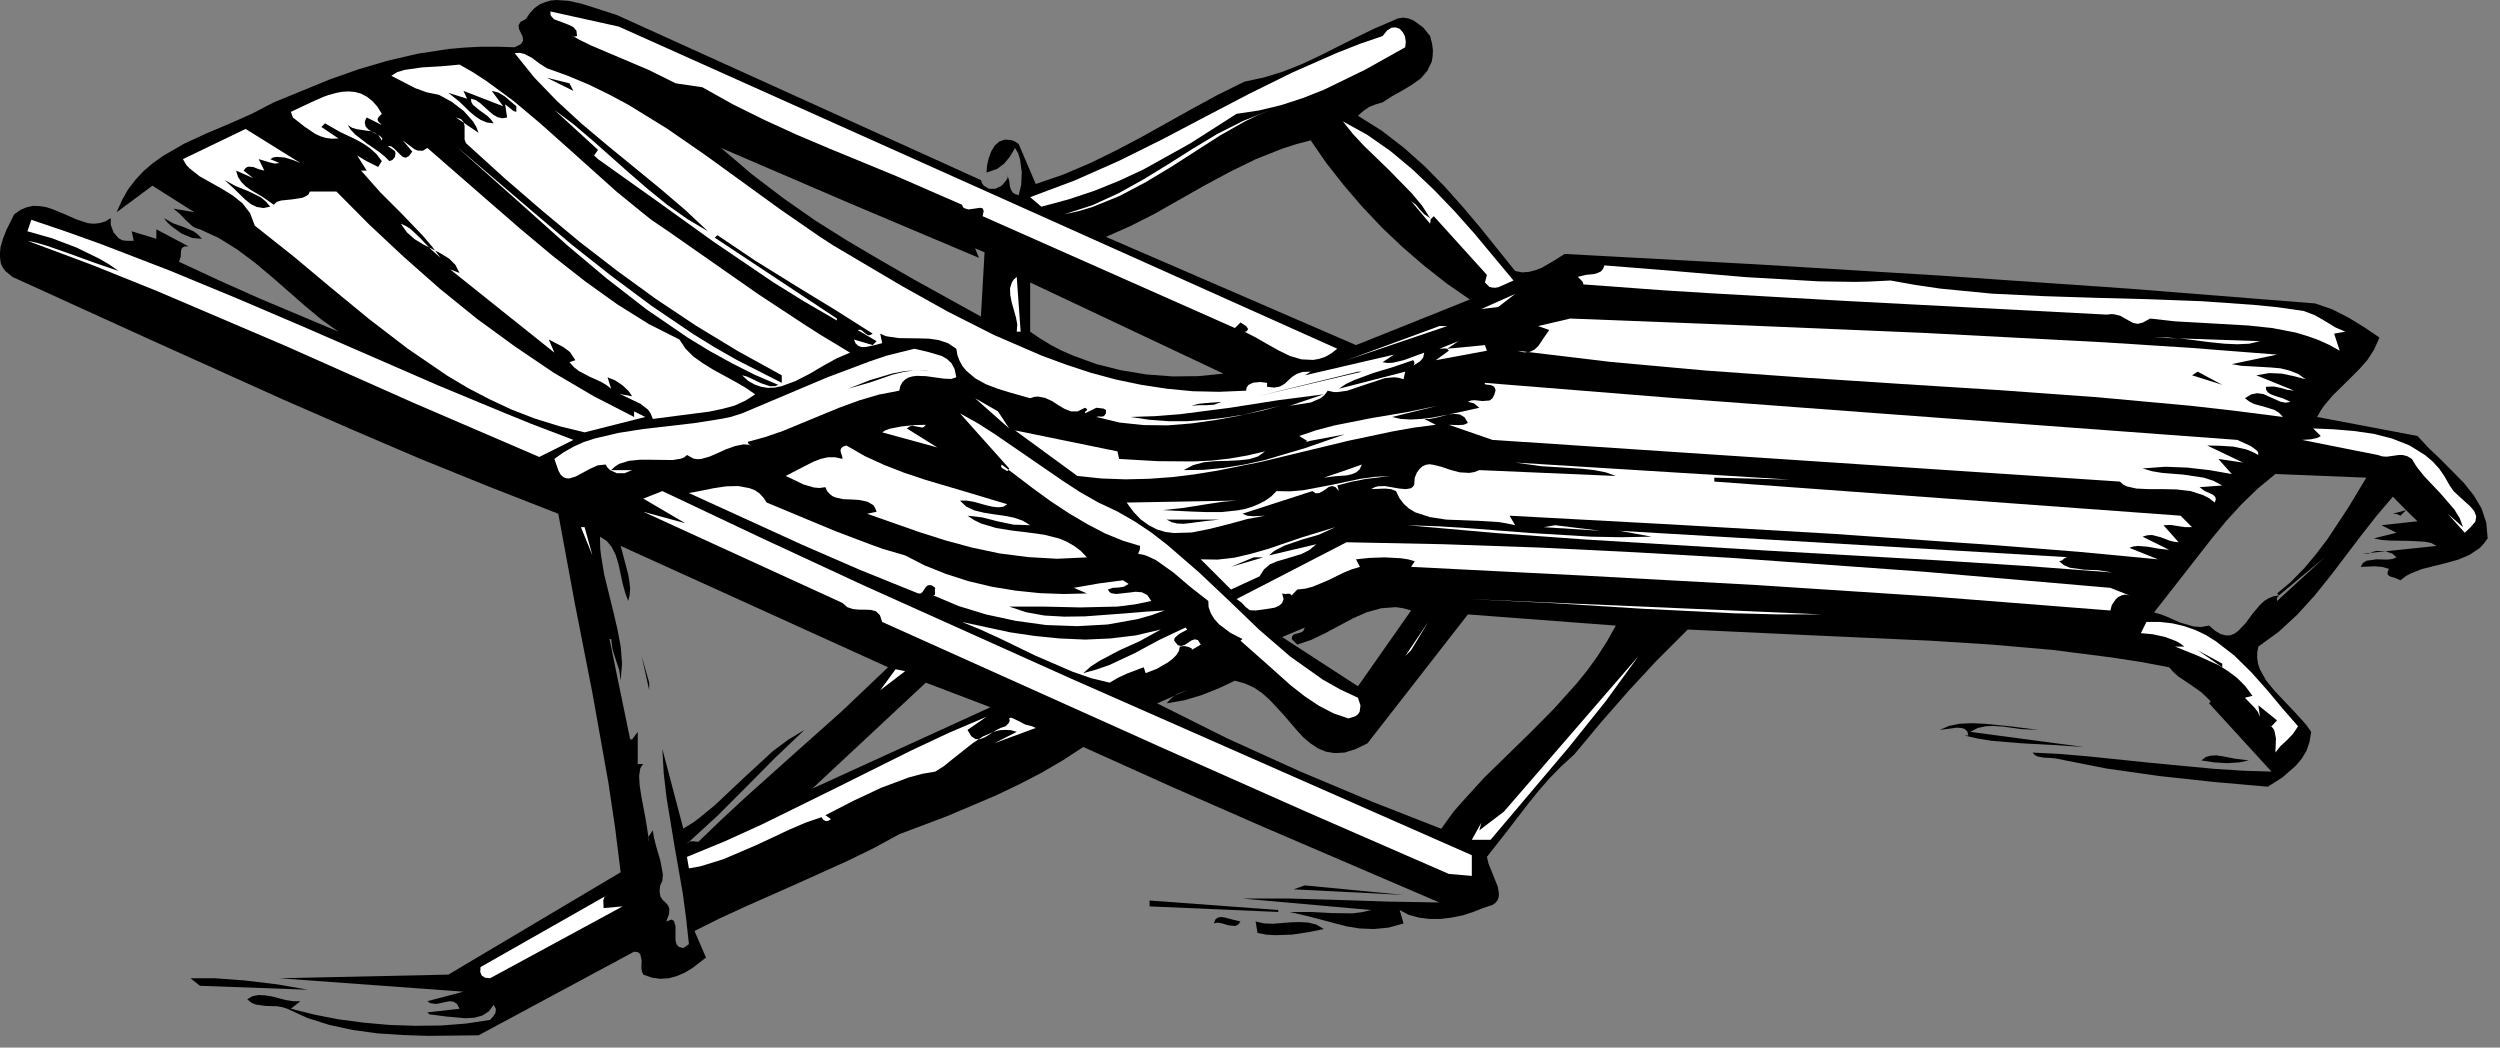
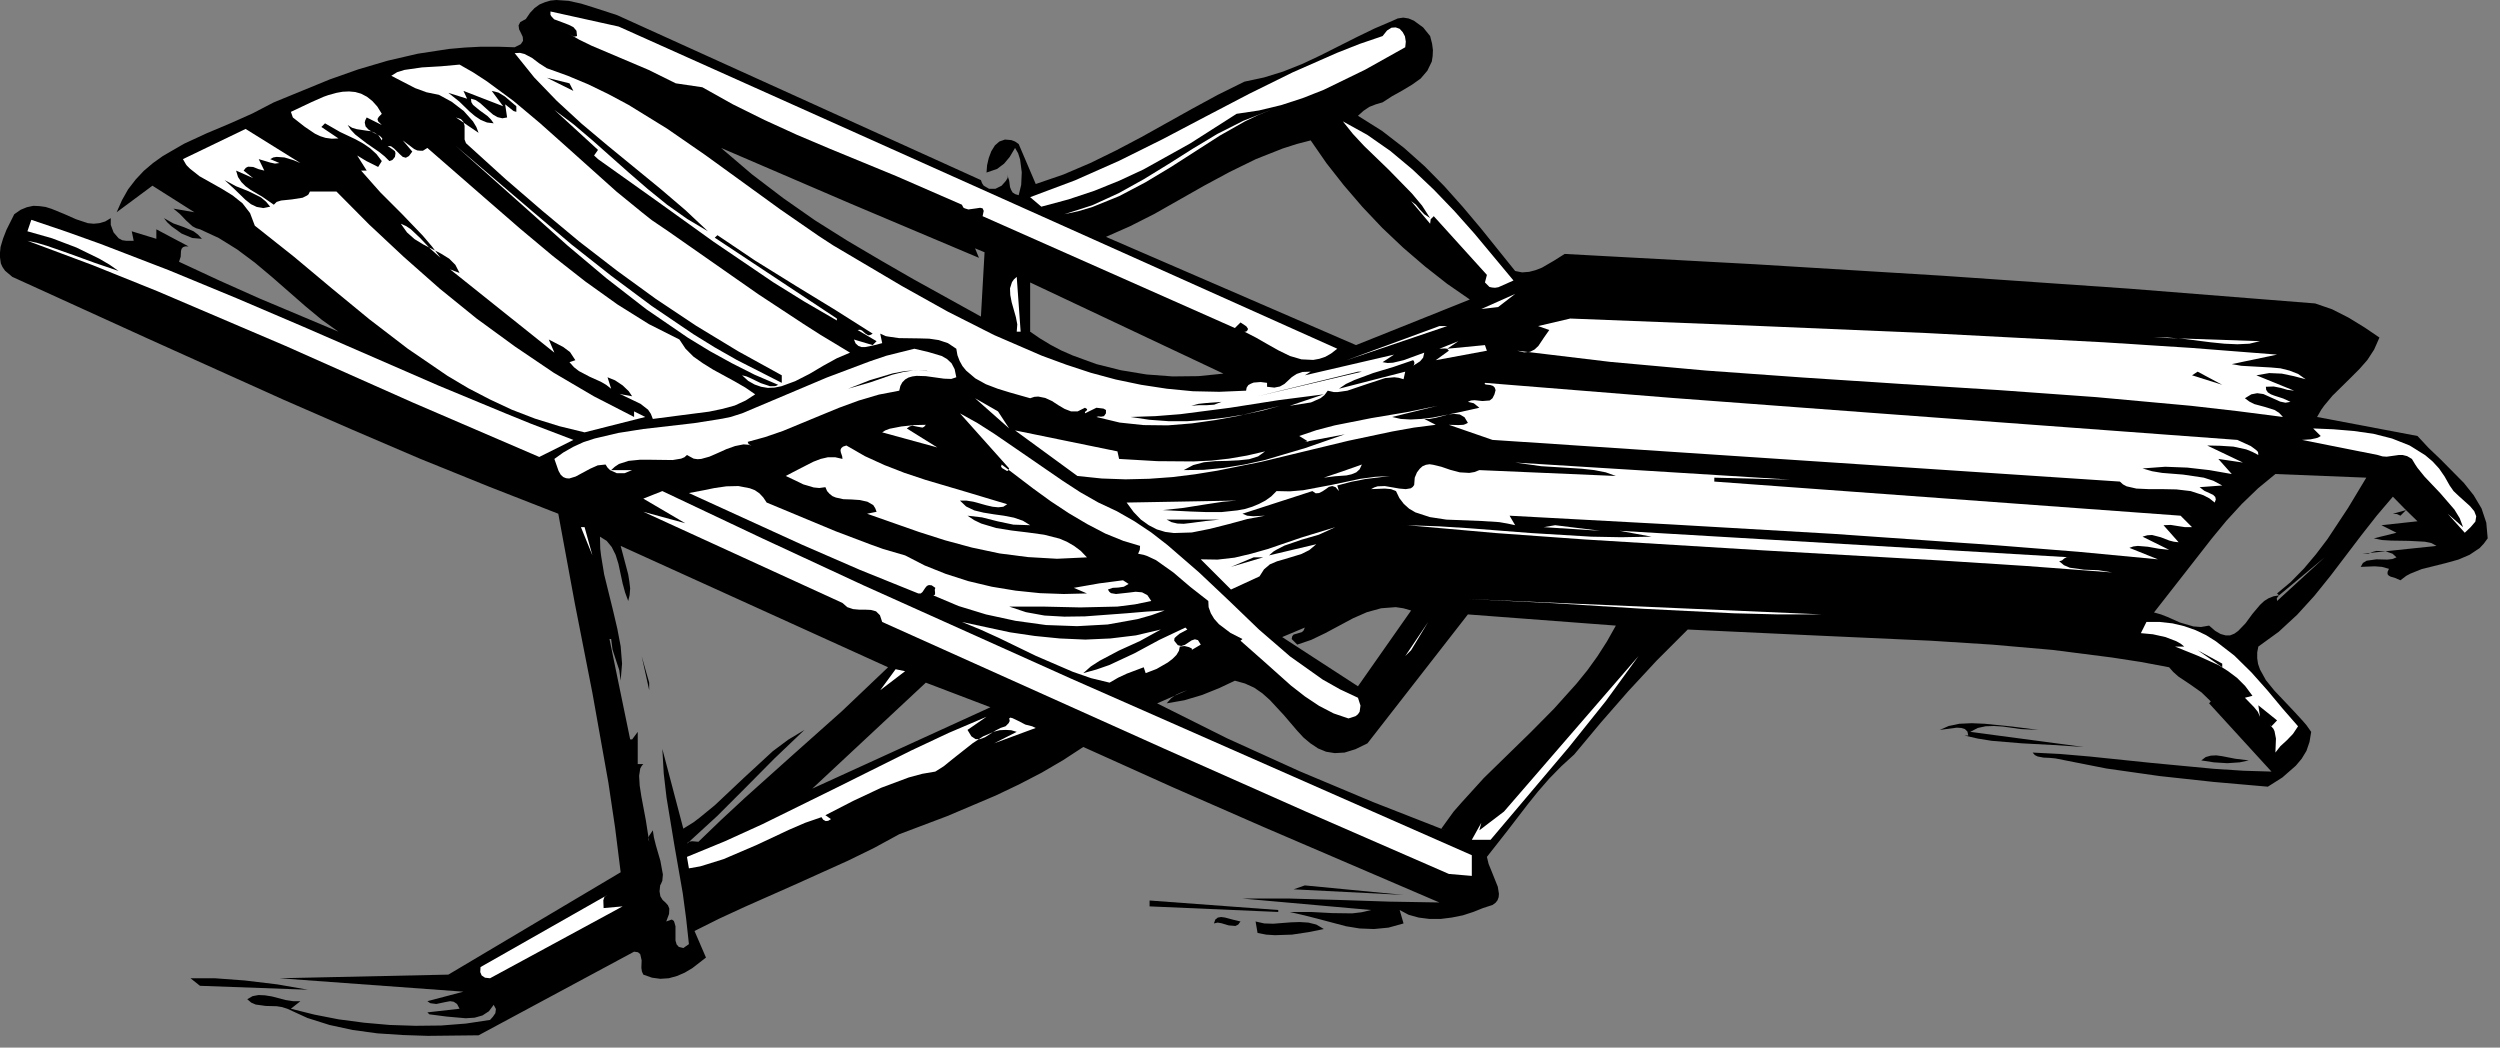
<svg xmlns="http://www.w3.org/2000/svg" xmlns:ns1="http://sodipodi.sourceforge.net/DTD/sodipodi-0.dtd" xmlns:ns2="http://www.inkscape.org/namespaces/inkscape" version="1.0" width="157.639mm" height="66.058mm" id="svg202" ns1:docname="AG000338.WMF">
  <rect width="100%" height="100%" fill="#808080" stroke="none" />
  <ns1:namedview pagecolor="#ffffff" bordercolor="#666666" borderopacity="1" objecttolerance="10" gridtolerance="10" guidetolerance="10" ns2:pageopacity="0" ns2:pageshadow="2" ns2:window-width="640" ns2:window-height="480" id="namedview204" />
  <defs id="defs6">
    <clipPath clipPathUnits="userSpaceOnUse" id="clipWmfPath1">
      <path d="M 0,0 L 595.667,0 L 595.667,249.533 L 0,249.533 z" id="path2" />
    </clipPath>
    <pattern id="WMFhbasepattern" patternUnits="userSpaceOnUse" width="6" height="6" x="0" y="0" />
  </defs>
  <path style="fill:#000000;fill-rule:evenodd;fill-opacity:1;stroke:none;" clip-path="url(#clipWmfPath1)" d="  M 233.774,42.922   L 234.04,43.655   L 234.44,44.255   L 235.707,44.988   L 237.24,44.988   L 238.707,44.255   L 239.707,43.122   L 240.106,42.455   L 240.173,42.189   L 240.04,41.589   L 240.506,43.055   L 240.706,44.588   L 240.973,45.255   L 241.306,45.854   L 241.906,46.254   L 242.773,46.521   L 243.373,44.055   L 243.506,41.056   L 243.106,37.99   L 242.64,36.524   L 241.906,35.257   L 240.64,37.39   L 239.307,38.99   L 237.64,40.256   L 235.107,41.122   L 235.24,39.389   L 235.64,37.657   L 236.24,36.057   L 237.107,34.657   L 238.173,33.724   L 239.507,33.258   L 241.04,33.391   L 241.906,33.724   L 242.773,34.324   L 246.839,43.855   L 253.438,41.589   L 259.838,38.856   L 265.97,35.857   L 272.036,32.658   L 284.102,25.926   L 290.234,22.594   L 296.567,19.461   L 301.233,18.462   L 305.766,17.062   L 310.299,15.263   L 314.698,13.196   L 323.297,8.864   L 327.563,6.798   L 331.763,4.999   L 333.096,4.399   L 334.429,4.199   L 335.696,4.399   L 336.962,4.932   L 339.162,6.532   L 340.829,8.598   L 341.295,10.397   L 341.495,11.93   L 341.428,13.396   L 341.228,14.663   L 340.162,16.862   L 338.562,18.728   L 336.496,20.195   L 334.163,21.594   L 331.763,22.927   L 329.496,24.393   L 327.897,24.86   L 326.363,25.46   L 324.964,26.393   L 323.63,27.593   L 329.363,31.192   L 334.629,35.257   L 339.562,39.656   L 344.228,44.388   L 348.628,49.32   L 352.894,54.385   L 361.093,64.583   L 362.759,64.916   L 364.426,64.783   L 365.959,64.383   L 367.492,63.783   L 370.359,62.117   L 372.892,60.517   L 418.353,62.983   L 463.015,65.716   L 507.277,68.782   L 551.738,72.314   L 555.804,73.714   L 559.737,75.713   L 563.537,78.046   L 567.07,80.445   L 565.803,83.311   L 564.204,85.777   L 562.27,87.977   L 560.137,90.109   L 555.871,94.308   L 553.871,96.708   L 553.205,97.641   L 552.205,99.373   L 576.136,103.906   L 578.802,106.771   L 581.668,109.504   L 587.201,115.103   L 589.534,118.035   L 591.4,121.168   L 592.534,124.567   L 592.867,128.299   L 591.934,129.565   L 590.934,130.632   L 588.534,132.231   L 585.868,133.364   L 583.001,134.164   L 577.135,135.63   L 574.469,136.697   L 573.469,137.23   L 572.069,138.296   L 570.869,137.763   L 569.736,137.43   L 569.27,137.163   L 569.003,136.83   L 569.003,136.297   L 569.336,135.564   L 567.67,135.097   L 565.937,134.964   L 562.604,135.097   L 563.137,134.164   L 564.004,133.631   L 566.337,133.298   L 568.936,133.364   L 570.136,133.231   L 571.136,132.831   L 570.203,131.965   L 568.47,131.365   L 566.337,131.298   L 565.337,131.565   L 564.404,131.965   L 563.004,131.965   L 580.668,130.099   L 579.468,129.432   L 577.869,129.099   L 574.069,128.899   L 569.803,128.832   L 567.67,128.699   L 565.737,128.299   L 571.136,126.966   L 567.536,125.167   L 576.136,124.233   L 573.403,121.568   L 572.069,122.901   L 571.203,122.501   L 570.27,122.434   L 573.403,121.568   L 570.27,118.368   L 566.47,122.834   L 562.804,127.499   L 555.405,137.23   L 551.538,142.029   L 547.472,146.494   L 543.073,150.56   L 538.206,154.092   L 537.94,155.492   L 537.94,156.891   L 538.14,158.224   L 538.606,159.557   L 540.006,162.09   L 542.006,164.556   L 546.606,169.421   L 548.872,171.887   L 549.672,172.821   L 550.805,174.42   L 550.405,176.819   L 549.672,178.952   L 548.539,180.818   L 547.139,182.485   L 543.939,185.284   L 540.473,187.483   L 527.541,186.35   L 514.676,184.951   L 502.01,183.151   L 489.879,180.752   L 488.479,180.618   L 487.012,180.552   L 485.612,180.285   L 484.946,179.952   L 484.412,179.352   L 490.945,179.685   L 497.944,180.285   L 512.743,181.818   L 527.541,183.218   L 534.673,183.684   L 541.339,183.884   L 526.474,167.622   L 526.874,167.155   L 524.675,165.023   L 521.942,163.09   L 519.142,161.224   L 517.942,160.157   L 516.942,159.024   L 510.21,157.758   L 503.277,156.691   L 489.212,154.892   L 474.747,153.626   L 460.082,152.693   L 430.752,151.36   L 402.222,150.027   L 394.822,157.425   L 388.023,164.756   L 381.557,172.154   L 375.158,179.819   L 372.092,182.618   L 369.225,185.55   L 366.559,188.616   L 364.093,191.682   L 359.226,198.014   L 354.36,204.212   L 354.76,205.878   L 355.494,207.678   L 356.96,211.344   L 357.227,213.01   L 357.16,213.81   L 356.893,214.543   L 356.427,215.143   L 355.694,215.676   L 353.427,216.409   L 351.094,217.342   L 348.628,218.142   L 345.961,218.675   L 343.295,219.008   L 340.695,219.008   L 338.096,218.675   L 335.696,218.008   L 333.563,216.875   L 334.496,220.075   L 330.896,221.074   L 327.43,221.408   L 324.03,221.274   L 320.764,220.741   L 314.231,219.008   L 310.832,218.142   L 307.366,217.342   L 312.432,217.342   L 317.431,217.609   L 322.231,217.675   L 324.497,217.409   L 326.763,216.875   L 296.1,214.143   L 307.299,214.143   L 319.098,214.476   L 331.096,214.876   L 343.028,215.076   L 301.1,197.081   L 279.635,187.683   L 258.171,178.019   L 253.372,181.152   L 248.239,184.151   L 242.839,186.95   L 237.24,189.616   L 225.775,194.481   L 214.309,198.814   L 208.31,202.079   L 202.177,205.079   L 189.779,210.677   L 177.447,216.142   L 171.381,218.942   L 165.515,221.874   L 168.248,228.206   L 164.982,230.738   L 163.182,231.805   L 161.315,232.605   L 159.382,233.138   L 157.382,233.271   L 155.383,233.004   L 153.316,232.271   L 152.983,231.538   L 152.85,230.672   L 152.916,228.872   L 152.583,227.406   L 152.05,226.939   L 151.116,226.806   L 114.054,246.734   L 101.989,246.867   L 95.923,246.667   L 89.923,246.268   L 84.057,245.468   L 78.525,244.268   L 73.258,242.602   L 68.459,240.402   L 67.192,240.003   L 65.926,239.803   L 63.326,239.736   L 60.927,239.403   L 59.86,238.936   L 58.927,238.136   L 60.193,237.403   L 61.593,237.137   L 63.126,237.203   L 64.793,237.47   L 68.126,238.336   L 69.859,238.603   L 71.592,238.603   L 69.326,240.402   L 74.925,241.802   L 80.724,242.935   L 86.79,243.735   L 92.856,244.268   L 98.989,244.468   L 105.122,244.401   L 111.054,243.935   L 116.787,243.068   L 117.454,242.335   L 118.053,241.469   L 118.187,240.469   L 117.653,239.469   L 116.52,241.002   L 114.987,242.002   L 113.121,242.535   L 110.988,242.669   L 106.455,242.269   L 102.322,241.735   L 101.855,241.269   L 109.521,240.402   L 108.921,239.269   L 108.121,238.736   L 107.255,238.603   L 106.188,238.803   L 103.988,239.269   L 102.922,239.136   L 102.522,239.069   L 101.855,238.603   L 110.454,236.337   L 66.593,233.138   L 106.855,232.271   L 147.917,207.878   L 146.584,197.214   L 144.984,186.484   L 141.184,165.156   L 136.985,143.762   L 133.052,122.434   L 116.52,115.969   L 100.055,109.304   L 83.724,102.306   L 67.526,95.241   L 35.129,80.645   L 2.933,65.982   L 1.2,64.516   L 0.6,63.65   L 0.2,62.783   L -0.067,60.85   L 0.133,58.851   L 0.733,56.851   L 1.533,54.785   L 3.4,51.053   L 4.933,49.987   L 6.399,49.387   L 7.932,49.054   L 9.399,49.12   L 10.865,49.32   L 12.332,49.787   L 15.265,50.986   L 18.131,52.253   L 20.931,53.186   L 22.331,53.319   L 23.664,53.186   L 25.064,52.786   L 26.397,51.986   L 26.397,53.586   L 27.064,55.385   L 28.264,56.785   L 29.13,57.251   L 30.063,57.385   L 31.863,57.385   L 31.396,55.119   L 37.262,56.918   L 37.262,54.652   L 44.928,58.718   L 44.128,58.718   L 43.595,58.918   L 43.262,59.317   L 43.129,59.851   L 43.062,61.184   L 42.662,62.383   L 52.261,66.849   L 61.66,71.048   L 80.658,79.046   L 76.725,76.246   L 72.859,73.047   L 64.859,66.049   L 60.727,62.583   L 56.527,59.451   L 52.127,56.718   L 47.661,54.652   L 46.728,54.385   L 45.862,53.919   L 44.328,52.519   L 42.862,50.986   L 41.329,49.72   L 46.328,50.586   L 36.329,44.255   L 27.797,50.586   L 29.063,47.721   L 30.53,45.121   L 32.33,42.789   L 34.263,40.722   L 36.463,38.856   L 38.796,37.19   L 43.862,34.258   L 49.194,31.792   L 54.727,29.459   L 60.127,27.059   L 65.259,24.393   L 78.591,18.928   L 85.39,16.529   L 92.39,14.463   L 99.589,12.797   L 106.988,11.664   L 110.788,11.33   L 114.654,11.13   L 118.653,11.13   L 122.653,11.264   L 124.119,10.531   L 124.653,9.731   L 124.586,8.798   L 124.186,7.931   L 123.719,6.998   L 123.586,6.065   L 123.986,5.265   L 125.319,4.532   L 126.319,3.066   L 127.386,1.933   L 128.586,1.066   L 129.852,0.533   L 131.185,0.133   L 132.585,0   L 135.518,0.2   L 138.518,0.866   L 141.518,1.8   L 147.05,3.599   L 233.774,42.922  z    M 312.365,33.458   L 316.098,38.856   L 320.231,44.122   L 324.697,49.32   L 329.43,54.319   L 334.429,59.051   L 339.629,63.516   L 344.895,67.649   L 350.294,71.381   L 323.164,82.245   L 263.57,56.452   L 269.303,53.919   L 275.103,50.986   L 286.968,44.255   L 293.034,40.989   L 299.3,37.923   L 305.699,35.391   L 309.032,34.324   L 312.365,33.458  z    M 233.307,61.45   L 232.374,59.184   L 234.64,60.117   L 233.774,75.447   L 217.642,66.516   L 209.777,61.983   L 201.977,57.385   L 194.245,52.519   L 186.712,47.254   L 179.18,41.522   L 171.847,35.257   L 202.377,48.387   L 233.307,61.45  z    M 291.567,89.043   L 285.568,89.643   L 279.435,89.709   L 273.236,89.243   L 267.17,88.243   L 261.304,86.777   L 255.638,84.711   L 252.905,83.511   L 250.372,82.178   L 247.839,80.645   L 245.506,79.046   L 245.506,67.315   L 291.567,89.043  z    M 563.937,113.836   L 559.604,121.034   L 554.671,128.499   L 551.938,132.098   L 549.072,135.497   L 545.939,138.696   L 542.673,141.429   L 543.139,141.895   L 554.005,132.831   L 542.673,143.228   L 542.606,142.562   L 543.139,141.895   L 541.873,142.095   L 540.673,142.562   L 539.606,143.228   L 538.606,144.161   L 536.807,146.294   L 535.14,148.56   L 533.407,150.36   L 532.474,151.026   L 531.474,151.426   L 530.407,151.426   L 529.207,151.093   L 527.941,150.36   L 526.474,149.094   L 524.541,149.427   L 522.741,149.293   L 519.542,148.36   L 516.542,147.027   L 515.009,146.428   L 513.343,145.961   L 520.275,137.097   L 527.141,128.299   L 530.607,124.1   L 534.274,120.101   L 538.14,116.369   L 542.273,112.97   L 563.937,113.836  z    M 149.717,143.228   L 150.05,141.829   L 150.183,140.229   L 149.983,138.563   L 149.717,136.897   L 147.917,130.099   L 211.643,159.024   L 200.644,169.488   L 189.046,179.819   L 177.447,190.216   L 171.847,195.414   L 166.448,200.613   L 164.915,200.48   L 164.182,200.613   L 163.982,200.68   L 163.715,201.08   L 170.914,194.481   L 177.713,187.683   L 184.513,180.818   L 191.712,173.954   L 187.846,176.286   L 184.179,179.019   L 177.313,185.35   L 170.381,191.882   L 166.715,194.881   L 165.315,195.948   L 162.848,197.481   L 157.849,178.486   L 158.182,184.351   L 158.849,190.083   L 160.715,201.413   L 162.715,212.876   L 163.515,218.875   L 164.182,225.007   L 162.848,225.94   L 161.782,225.673   L 161.249,225.073   L 160.982,224.14   L 160.982,223.074   L 160.982,220.741   L 160.715,219.808   L 160.582,219.475   L 160.115,219.141   L 158.782,219.608   L 159.449,217.808   L 159.515,216.542   L 159.182,215.742   L 158.582,215.076   L 157.916,214.476   L 157.382,213.61   L 157.182,212.41   L 157.382,210.544   L 157.382,211.01   L 157.849,209.877   L 157.982,208.411   L 157.382,205.145   L 156.316,201.48   L 155.849,199.613   L 155.583,197.88   L 154.649,199.28   L 154.516,199.947   L 154.716,200.613   L 153.916,195.481   L 152.85,189.816   L 152.45,187.217   L 152.316,184.884   L 152.583,183.151   L 152.916,182.551   L 153.316,182.085   L 151.983,182.085   L 151.983,174.42   L 150.65,176.22   L 150.183,176.22   L 145.25,152.293   L 145.65,152.293   L 145.984,154.825   L 146.784,157.291   L 147.583,159.691   L 147.917,162.223   L 148.25,158.158   L 147.917,154.026   L 147.117,149.827   L 146.117,145.561   L 143.984,136.897   L 143.251,132.431   L 143.051,130.765   L 142.984,127.899   L 144.584,128.899   L 145.784,130.365   L 146.717,132.231   L 147.384,134.364   L 148.383,139.03   L 148.983,141.229   L 149.717,143.228  z    M 323.63,163.556   L 305.566,151.826   L 310.965,149.56   L 310.699,150.227   L 310.299,150.626   L 309.232,150.96   L 308.299,151.226   L 307.966,151.626   L 307.832,152.293   L 309.165,153.626   L 312.498,152.493   L 315.831,150.893   L 322.431,147.361   L 325.764,145.894   L 329.163,144.961   L 332.629,144.695   L 334.429,144.961   L 336.296,145.494   L 323.63,163.556  z    M 385.09,149.094   L 382.957,152.893   L 380.691,156.425   L 378.291,159.757   L 375.691,162.956   L 370.359,168.888   L 364.826,174.487   L 353.627,185.417   L 348.361,191.216   L 346.428,193.415   L 343.495,197.481   L 344.428,197.88   L 327.23,191.149   L 309.765,183.818   L 292.434,175.953   L 275.769,167.622   L 282.968,164.489   L 281.635,164.956   L 280.302,165.556   L 279.102,166.422   L 278.036,167.622   L 282.235,166.889   L 286.501,165.622   L 290.634,163.956   L 294.3,162.223   L 296.7,162.89   L 298.9,163.89   L 300.833,165.223   L 302.633,166.822   L 305.966,170.421   L 309.099,174.087   L 310.632,175.753   L 312.298,177.153   L 314.098,178.352   L 316.031,179.152   L 318.098,179.485   L 320.431,179.352   L 323.031,178.552   L 325.897,177.153   L 349.828,146.428   L 385.09,149.094  z    M 193.578,187.95   L 220.642,162.69   L 236.04,168.555   L 193.578,187.95  z   " id="path8" />
  <path style="fill:#ffffff;fill-rule:nonzero;fill-opacity:1;stroke:none;" clip-path="url(#clipWmfPath1)" d="  M 318.698,83.111   L 317.231,84.244   L 315.831,85.044   L 314.431,85.51   L 312.965,85.777   L 310.165,85.644   L 307.432,84.844   L 304.699,83.511   L 301.966,81.978   L 299.3,80.445   L 296.567,79.046   L 296.967,79.046   L 297.3,78.712   L 297.433,78.379   L 297.033,77.779   L 295.634,76.846   L 294.3,78.179   L 234.174,51.52   L 234.44,50.253   L 234.174,49.653   L 233.574,49.52   L 232.707,49.653   L 230.774,49.92   L 229.908,49.653   L 229.574,49.453   L 229.241,48.787   L 213.643,41.989   L 197.778,35.457   L 189.912,32.125   L 182.18,28.592   L 174.647,24.86   L 167.381,20.794   L 161.049,19.861   L 154.583,16.662   L 147.517,13.663   L 140.918,10.864   L 138.051,9.464   L 135.718,8.131   L 136.451,8.531   L 136.918,8.731   L 137.518,8.598   L 137.385,7.331   L 136.651,6.465   L 135.585,5.932   L 134.385,5.465   L 132.052,4.599   L 131.385,3.866   L 131.185,3.532   L 131.185,2.733   L 147.45,6.332   L 318.698,83.111  z " id="path10" />
  <path style="fill:#ffffff;fill-rule:nonzero;fill-opacity:1;stroke:none;" clip-path="url(#clipWmfPath1)" d="  M 334.896,11.264   L 325.364,16.596   L 315.498,21.394   L 310.432,23.394   L 305.299,25.06   L 300.033,26.326   L 294.7,27.126   L 283.635,34.191   L 272.503,40.389   L 266.77,43.055   L 260.837,45.455   L 254.638,47.521   L 248.172,49.254   L 245.506,46.987   L 256.171,42.989   L 266.703,38.323   L 277.036,33.191   L 287.301,27.793   L 297.633,22.394   L 308.032,17.262   L 318.631,12.597   L 324.03,10.464   L 329.496,8.598   L 330.563,7.265   L 331.63,6.598   L 332.629,6.532   L 333.563,6.865   L 334.296,7.665   L 334.829,8.664   L 335.029,9.931   L 334.896,11.264  z " id="path12" />
  <path style="fill:#ffffff;fill-rule:nonzero;fill-opacity:1;stroke:none;" clip-path="url(#clipWmfPath1)" d="  M 130.319,16.262   L 135.318,18.062   L 140.251,20.128   L 145.05,22.461   L 149.783,24.993   L 158.982,30.658   L 168.048,36.923   L 185.979,49.92   L 195.045,56.185   L 198.511,58.451   L 204.377,61.917   L 214.976,68.182   L 225.841,74.247   L 236.907,79.845   L 248.306,84.777   L 254.105,86.91   L 259.971,88.843   L 265.904,90.443   L 271.97,91.709   L 278.102,92.642   L 284.302,93.242   L 290.567,93.375   L 296.967,93.108   L 297.1,92.375   L 297.5,91.775   L 298.1,91.442   L 298.767,91.176   L 300.433,91.042   L 301.966,91.242   L 301.966,92.175   L 303.699,92.375   L 305.033,92.109   L 306.099,91.509   L 306.966,90.709   L 307.899,89.843   L 309.032,89.11   L 310.432,88.643   L 312.365,88.576   L 310.965,89.443   L 332.229,84.511   L 329.496,86.31   L 330.696,86.51   L 331.963,86.444   L 334.496,85.844   L 339.429,84.044   L 339.162,85.244   L 338.429,86.11   L 336.762,87.177   L 336.962,86.977   L 337.096,86.51   L 336.962,86.044   L 336.762,85.844   L 332.096,87.443   L 327.23,88.91   L 322.764,90.576   L 320.764,91.509   L 319.098,92.642   L 334.896,88.576   L 334.496,90.376   L 333.363,90.043   L 332.296,89.909   L 330.096,90.109   L 325.63,91.576   L 321.097,93.108   L 318.764,93.442   L 317.898,93.442   L 316.431,93.108   L 315.631,94.175   L 314.698,94.908   L 312.432,95.908   L 307.366,96.708   L 315.498,93.975   L 304.633,95.375   L 293.167,97.174   L 281.302,98.707   L 275.369,99.174   L 269.437,99.373   L 273.903,100.04   L 278.436,100.373   L 283.035,100.373   L 287.634,100.04   L 292.167,99.507   L 296.633,98.774   L 300.966,97.841   L 305.099,96.708   L 295.167,99.107   L 289.701,100.107   L 284.035,100.906   L 278.302,101.373   L 272.503,101.306   L 266.837,100.706   L 261.304,99.373   L 261.771,99.24   L 262.437,99.307   L 263.104,99.174   L 263.57,98.507   L 263.57,97.707   L 262.971,97.374   L 261.304,97.174   L 258.571,98.507   L 258.571,98.174   L 258.971,97.841   L 259.104,97.507   L 258.571,97.174   L 256.838,98.04   L 255.238,98.04   L 253.705,97.441   L 252.238,96.574   L 250.705,95.574   L 249.105,94.841   L 247.439,94.508   L 246.506,94.575   L 245.506,94.908   L 240.573,93.508   L 237.773,92.642   L 234.974,91.576   L 232.441,90.176   L 230.241,88.31   L 229.374,87.243   L 228.708,86.044   L 228.174,84.644   L 227.908,83.111   L 225.908,81.778   L 223.708,81.045   L 221.442,80.712   L 219.042,80.645   L 214.243,80.578   L 211.91,80.245   L 211.11,80.112   L 209.777,79.512   L 210.243,81.778   L 208.177,82.311   L 206.177,82.711   L 205.31,82.711   L 204.577,82.445   L 203.911,81.845   L 203.511,80.912   L 207.977,82.245   L 208.91,81.312   L 204.377,78.646   L 204.977,78.579   L 205.444,78.779   L 206.177,79.445   L 206.91,79.912   L 207.377,79.845   L 207.977,79.512   L 199.244,73.98   L 189.645,68.115   L 179.98,62.117   L 170.981,56.052   L 170.048,56.918   L 170.048,56.452   L 199.444,75.913   L 199.444,76.38   L 191.645,71.847   L 184.246,67.249   L 170.114,57.651   L 156.382,47.787   L 142.517,37.923   L 141.584,37.057   L 142.517,35.724   L 132.119,26.193   L 136.651,29.592   L 141.051,33.324   L 149.917,41.189   L 154.383,45.055   L 158.982,48.787   L 163.782,52.186   L 168.714,55.119   L 163.315,50.053   L 157.382,44.988   L 144.85,34.724   L 138.584,29.459   L 132.718,24.06   L 127.319,18.462   L 122.653,12.663   L 123.919,12.597   L 124.986,12.863   L 126.786,13.796   L 128.452,15.063   L 130.319,16.262  z " id="path14" />
  <path style="fill:#ffffff;fill-rule:nonzero;fill-opacity:1;stroke:none;" clip-path="url(#clipWmfPath1)" d="  M 159.249,55.119   L 180.713,70.115   L 191.445,77.179   L 195.511,79.779   L 202.577,84.044   L 199.444,85.377   L 196.178,87.177   L 192.912,89.11   L 189.512,90.842   L 186.246,92.042   L 184.579,92.375   L 182.98,92.442   L 181.38,92.175   L 179.847,91.642   L 178.313,90.776   L 176.847,89.443   L 177.913,89.709   L 178.98,90.176   L 181.313,91.309   L 183.513,92.042   L 184.513,92.042   L 184.913,91.975   L 185.446,91.709   L 179.847,89.309   L 174.447,86.577   L 169.114,83.644   L 163.982,80.512   L 154.049,73.714   L 144.517,66.316   L 135.252,58.518   L 126.319,50.52   L 108.655,34.791   L 126.986,50.453   L 136.185,58.251   L 145.65,65.716   L 155.316,72.914   L 165.248,79.645   L 170.314,82.778   L 175.58,85.777   L 186.312,91.242   L 186.312,89.443   L 175.914,83.711   L 165.915,77.646   L 156.316,71.248   L 147.05,64.516   L 137.985,57.518   L 129.186,50.187   L 120.453,42.655   L 111.787,34.791   L 111.054,34.124   L 110.721,33.258   L 110.721,31.058   L 110.721,29.992   L 110.454,29.059   L 109.854,28.392   L 108.655,27.993   L 114.054,31.658   L 113.521,30.259   L 112.721,28.926   L 110.521,26.46   L 107.655,24.26   L 104.588,22.594   L 101.655,21.994   L 98.922,20.994   L 93.256,18.062   L 94.656,17.195   L 96.389,16.662   L 100.589,16.062   L 105.122,15.796   L 109.521,15.396   L 112.787,17.262   L 116.054,19.395   L 122.386,24.06   L 128.586,29.259   L 134.718,34.724   L 146.917,45.654   L 153.05,50.653   L 155.316,52.453   L 159.249,55.119  z " id="path16" />
  <path style="fill:#000000;fill-rule:nonzero;fill-opacity:1;stroke:none;" clip-path="url(#clipWmfPath1)" d="  M 136.651,21.661   L 130.319,18.528   L 135.718,19.861   L 136.651,21.661  z " id="path18" />
  <path style="fill:#ffffff;fill-rule:nonzero;fill-opacity:1;stroke:none;" clip-path="url(#clipWmfPath1)" d="  M 150.183,18.995   L 170.048,26.66   L 150.183,18.995  z " id="path20" />
  <path style="fill:#ffffff;fill-rule:nonzero;fill-opacity:1;stroke:none;" clip-path="url(#clipWmfPath1)" d="  M 90.99,27.126   L 90.257,27.859   L 89.99,28.326   L 89.99,28.526   L 90.123,28.926   L 90.99,29.792   L 87.39,27.993   L 87.057,28.659   L 86.924,29.192   L 87.124,30.125   L 87.79,30.858   L 88.723,31.458   L 90.523,32.391   L 90.99,32.858   L 91.123,33.058   L 90.99,33.458   L 90.257,32.325   L 89.323,31.658   L 88.323,31.258   L 87.257,31.125   L 85.057,30.792   L 83.924,30.459   L 82.857,29.792   L 83.591,30.925   L 84.657,32.058   L 87.324,34.124   L 90.323,36.19   L 91.656,37.257   L 92.79,38.39   L 93.523,38.123   L 94.123,37.39   L 94.256,36.524   L 94.123,36.057   L 93.723,35.724   L 92.39,34.791   L 93.19,34.857   L 93.923,35.391   L 95.323,36.79   L 95.989,37.39   L 96.723,37.59   L 97.456,37.19   L 98.256,36.124   L 95.989,33.458   L 98.722,35.524   L 99.456,35.857   L 100.255,35.924   L 100.789,35.924   L 101.855,35.257   L 116.387,47.921   L 123.986,54.519   L 131.719,60.984   L 139.451,67.049   L 147.184,72.581   L 154.649,77.246   L 161.915,80.912   L 163.382,83.111   L 165.248,84.977   L 167.515,86.577   L 169.981,88.11   L 175.114,90.909   L 177.647,92.375   L 179.98,93.975   L 177.713,95.441   L 175.114,96.641   L 172.181,97.441   L 168.981,98.107   L 162.249,98.974   L 155.583,99.84   L 155.116,98.64   L 154.449,97.641   L 152.65,96.241   L 147.917,93.975   L 147.65,93.842   L 148.45,94.042   L 150.65,94.441   L 149.85,93.242   L 148.383,91.842   L 146.584,90.642   L 144.784,89.909   L 145.65,92.642   L 144.451,91.709   L 143.184,90.976   L 140.518,89.776   L 137.985,88.443   L 136.785,87.51   L 135.718,86.31   L 137.118,85.844   L 135.851,83.911   L 134.252,82.711   L 130.785,80.912   L 132.119,84.044   L 107.255,64.183   L 108.255,64.583   L 109.521,65.049   L 108.521,63.116   L 107.055,61.65   L 105.122,60.451   L 103.055,59.384   L 100.855,58.251   L 98.789,56.985   L 96.989,55.385   L 95.523,53.319   L 96.723,53.852   L 97.856,54.585   L 100.122,56.718   L 102.455,59.184   L 104.988,61.45   L 102.988,58.784   L 100.722,56.118   L 95.723,50.92   L 90.59,45.788   L 86.057,40.656   L 87.39,40.656   L 85.124,37.057   L 87.324,38.39   L 90.123,39.789   L 90.99,38.39   L 89.723,36.724   L 88.19,35.324   L 86.524,34.191   L 84.724,33.191   L 81.058,31.458   L 77.458,29.392   L 76.591,30.259   L 80.658,32.991   L 79.058,33.058   L 77.591,32.858   L 76.325,32.458   L 75.058,31.858   L 72.592,30.192   L 69.792,27.993   L 69.326,26.66   L 74.258,24.327   L 77.125,23.061   L 78.258,22.661   L 80.191,22.127   L 81.658,21.861   L 83.191,21.794   L 84.657,21.927   L 86.057,22.327   L 87.457,23.061   L 88.723,24.06   L 89.923,25.393   L 90.99,27.126  z " id="path22" />
  <path style="fill:#000000;fill-rule:nonzero;fill-opacity:1;stroke:none;" clip-path="url(#clipWmfPath1)" d="  M 117.187,21.661   L 118.787,22.061   L 120.32,22.994   L 123.053,25.327   L 123.053,26.66   L 122.386,26.46   L 121.72,25.926   L 120.387,24.86   L 120.853,27.993   L 119.72,28.192   L 118.587,27.926   L 117.52,27.326   L 116.52,26.46   L 114.454,24.593   L 113.387,23.86   L 112.254,23.527   L 112.321,24.327   L 112.721,24.993   L 114.254,26.26   L 116.187,27.659   L 116.987,28.459   L 117.653,29.392   L 116.054,29.192   L 114.587,28.592   L 113.187,27.659   L 111.921,26.593   L 109.454,24.194   L 106.855,22.127   L 111.321,23.527   L 110.454,21.661   L 119.92,25.327   L 117.187,21.661  z " id="path24" />
  <path style="fill:#ffffff;fill-rule:nonzero;fill-opacity:1;stroke:none;" clip-path="url(#clipWmfPath1)" d="  M 302.833,26.193   L 299.766,27.459   L 296.7,28.926   L 290.701,32.325   L 278.969,39.856   L 272.969,43.455   L 266.77,46.721   L 260.371,49.32   L 257.038,50.32   L 253.638,51.053   L 260.304,48.92   L 266.57,46.054   L 272.57,42.722   L 278.436,39.123   L 284.235,35.457   L 290.101,31.925   L 296.3,28.792   L 302.833,26.193  z " id="path26" />
-   <path style="fill:#ffffff;fill-rule:nonzero;fill-opacity:1;stroke:none;" clip-path="url(#clipWmfPath1)" d="  M 172.781,27.993   L 190.845,35.257   L 172.781,27.993  z " id="path28" />
  <path style="fill:#ffffff;fill-rule:nonzero;fill-opacity:1;stroke:none;" clip-path="url(#clipWmfPath1)" d="  M 165.515,28.926   L 175.047,32.991   L 165.515,28.926  z " id="path30" />
  <path style="fill:#ffffff;fill-rule:nonzero;fill-opacity:1;stroke:none;" clip-path="url(#clipWmfPath1)" d="  M 360.693,66.849   L 357.093,68.448   L 356.293,68.582   L 355.56,68.515   L 354.96,68.382   L 353.894,67.315   L 354.36,65.516   L 341.695,51.52   L 340.962,52.253   L 340.829,53.319   L 336.296,47.921   L 337.429,48.787   L 338.362,49.92   L 339.429,51.053   L 340.829,51.986   L 338.895,48.987   L 336.496,46.121   L 330.963,40.456   L 325.097,34.791   L 322.431,31.925   L 320.031,28.926   L 325.83,32.125   L 331.363,35.99   L 336.629,40.389   L 341.695,45.188   L 346.628,50.32   L 351.427,55.718   L 360.693,66.849  z " id="path32" />
  <path style="fill:#ffffff;fill-rule:nonzero;fill-opacity:1;stroke:none;" clip-path="url(#clipWmfPath1)" d="  M 71.592,38.856   L 69.792,38.123   L 67.792,37.523   L 65.926,37.39   L 65.126,37.523   L 64.393,37.923   L 66.593,38.856   L 65.526,38.99   L 64.326,38.723   L 61.66,37.923   L 62.993,40.656   L 61.66,40.323   L 60.327,39.789   L 59.127,39.723   L 58.593,39.989   L 58.06,40.656   L 60.327,42.455   L 56.26,40.656   L 56.727,42.189   L 57.527,43.388   L 58.527,44.388   L 59.727,45.255   L 62.46,46.854   L 65.259,48.787   L 65.926,48.12   L 66.993,47.787   L 69.592,47.521   L 72.125,47.121   L 73.192,46.588   L 73.525,46.321   L 73.858,45.654   L 80.191,45.654   L 87.99,53.519   L 96.256,61.25   L 104.788,68.782   L 113.587,75.913   L 122.72,82.578   L 131.985,88.843   L 141.518,94.441   L 151.116,99.373   L 151.116,98.04   L 153.783,99.373   L 139.318,103.039   L 133.318,101.573   L 127.519,99.773   L 121.986,97.641   L 116.72,95.175   L 111.588,92.509   L 106.655,89.576   L 97.189,83.111   L 88.057,76.113   L 79.058,68.715   L 70.059,61.184   L 60.727,53.786   L 59.593,50.786   L 57.794,48.454   L 55.46,46.588   L 52.861,44.988   L 47.528,41.989   L 45.262,40.189   L 44.528,39.456   L 44.328,39.19   L 43.595,37.923   L 58.527,30.725   L 71.592,38.856  z " id="path34" />
  <path style="fill:#ffffff;fill-rule:nonzero;fill-opacity:1;stroke:none;" clip-path="url(#clipWmfPath1)" d="  M 179.98,35.257   L 187.646,38.39   L 179.98,35.257  z " id="path36" />
  <path style="fill:#000000;fill-rule:nonzero;fill-opacity:1;stroke:none;" clip-path="url(#clipWmfPath1)" d="  M 64.393,49.254   L 62.726,49.587   L 61.193,49.32   L 59.793,48.654   L 58.46,47.587   L 55.927,45.121   L 53.527,42.922   L 56.26,44.388   L 59.26,45.588   L 62.193,47.054   L 63.393,48.054   L 64.393,49.254  z " id="path38" />
  <path style="fill:#ffffff;fill-rule:nonzero;fill-opacity:1;stroke:none;" clip-path="url(#clipWmfPath1)" d="  M 203.511,45.654   L 218.842,53.319   L 203.511,45.654  z " id="path40" />
  <path style="fill:#000000;fill-rule:nonzero;fill-opacity:1;stroke:none;" clip-path="url(#clipWmfPath1)" d="  M 48.128,56.918   L 45.795,56.718   L 43.262,55.652   L 40.862,53.919   L 39.862,52.986   L 39.062,51.986   L 41.329,53.252   L 43.795,54.119   L 46.128,55.119   L 47.195,55.918   L 48.128,56.918  z " id="path42" />
  <path style="fill:#ffffff;fill-rule:nonzero;fill-opacity:1;stroke:none;" clip-path="url(#clipWmfPath1)" d="  M 136.651,104.839   L 128.519,108.904   L 98.322,95.908   L 68.059,82.445   L 37.462,69.381   L 22.064,63.183   L 6.533,57.385   L 8.732,57.851   L 11.199,58.584   L 16.731,60.517   L 22.597,62.65   L 28.264,64.583   L 26.064,63.05   L 23.664,61.65   L 18.198,58.984   L 12.399,56.785   L 6.533,55.119   L 7.466,52.386   L 15.732,55.185   L 23.931,58.118   L 40.196,64.383   L 56.327,71.048   L 72.392,77.913   L 104.388,91.842   L 120.453,98.507   L 126.519,100.973   L 136.651,104.839  z " id="path44" />
  <path style="fill:#ffffff;fill-rule:nonzero;fill-opacity:1;stroke:none;" clip-path="url(#clipWmfPath1)" d="  M 63.46,59.184   L 74.325,69.581   L 63.46,59.184  z " id="path46" />
-   <path style="fill:#ffffff;fill-rule:nonzero;fill-opacity:1;stroke:none;" clip-path="url(#clipWmfPath1)" d="  M 450.55,66.849   L 456.482,67.915   L 462.415,68.782   L 474.68,69.981   L 487.079,70.581   L 499.611,70.981   L 512.209,71.314   L 524.675,71.781   L 537.007,72.647   L 543.006,73.247   L 549.005,74.114   L 551.672,75.113   L 554.205,76.58   L 556.604,78.046   L 558.937,79.046   L 556.271,79.512   L 557.604,83.578   L 555.071,82.178   L 552.405,80.978   L 549.738,80.045   L 547.072,79.246   L 541.539,78.179   L 535.873,77.579   L 524.275,76.913   L 518.342,76.58   L 512.409,75.913   L 510.743,76.846   L 509.476,77.179   L 508.41,76.979   L 507.41,76.446   L 505.277,75.247   L 503.877,74.913   L 503.277,74.847   L 502.077,74.98   L 439.751,71.714   L 408.154,69.915   L 396.356,69.182   L 377.358,67.782   L 377.224,67.249   L 376.891,66.849   L 376.025,65.982   L 377.891,65.516   L 379.891,65.316   L 380.757,65.049   L 381.491,64.716   L 382.024,64.116   L 382.357,63.25   L 398.955,64.583   L 416.087,66.049   L 433.418,67.049   L 442.017,67.182   L 445.217,67.115   L 450.55,66.849  z " id="path48" />
  <path style="fill:#000000;fill-rule:nonzero;fill-opacity:1;stroke:none;" clip-path="url(#clipWmfPath1)" d="  M 31.863,65.516   L 43.595,70.514   L 31.863,65.516  z " id="path50" />
  <path style="fill:#ffffff;fill-rule:nonzero;fill-opacity:1;stroke:none;" clip-path="url(#clipWmfPath1)" d="  M 242.306,79.046   L 242.44,77.313   L 242.106,75.58   L 241.106,72.047   L 240.773,70.315   L 240.706,68.715   L 241.173,67.249   L 241.64,66.582   L 242.306,65.982   L 243.239,79.046   L 242.306,79.046  z " id="path52" />
  <path style="fill:#ffffff;fill-rule:nonzero;fill-opacity:1;stroke:none;" clip-path="url(#clipWmfPath1)" d="  M 353.027,73.647   L 361.093,70.048   L 357.027,73.18   L 353.027,73.647  z " id="path54" />
  <path style="fill:#ffffff;fill-rule:nonzero;fill-opacity:1;stroke:none;" clip-path="url(#clipWmfPath1)" d="  M 403.155,74.114   L 417.553,75.447   L 403.155,74.114  z " id="path56" />
  <path style="fill:#ffffff;fill-rule:nonzero;fill-opacity:1;stroke:none;" clip-path="url(#clipWmfPath1)" d="  M 542.673,84.511   L 531.874,86.777   L 534.14,87.177   L 536.473,87.31   L 541.206,87.577   L 543.473,87.777   L 545.606,88.31   L 547.672,89.11   L 549.472,90.376   L 546.672,89.643   L 543.806,89.043   L 540.806,88.91   L 537.74,89.443   L 546.739,93.108   L 545.139,92.909   L 543.539,92.442   L 541.873,92.109   L 540.006,92.175   L 540.073,92.909   L 540.473,93.508   L 541.206,93.975   L 542.073,94.308   L 544.139,94.975   L 545.872,95.774   L 544.672,95.974   L 543.406,95.708   L 540.739,94.508   L 539.406,93.908   L 537.94,93.708   L 536.54,93.975   L 535.007,94.908   L 536.073,95.708   L 537.273,96.308   L 539.74,96.974   L 542.073,97.707   L 543.139,98.374   L 544.072,99.373   L 533.207,97.974   L 522.142,96.708   L 499.544,94.641   L 476.48,92.975   L 453.149,91.509   L 429.752,89.976   L 406.555,88.31   L 383.757,86.244   L 361.56,83.578   L 363.226,83.978   L 364.626,83.844   L 365.692,83.311   L 366.626,82.445   L 367.959,80.445   L 369.225,78.646   L 366.559,77.713   L 374.225,75.913   L 416.753,77.579   L 459.282,79.379   L 501.411,81.578   L 522.208,82.911   L 542.673,84.511  z " id="path58" />
  <path style="fill:#ffffff;fill-rule:nonzero;fill-opacity:1;stroke:none;" clip-path="url(#clipWmfPath1)" d="  M 320.897,85.844   L 343.028,77.713   L 344.895,77.713   L 320.897,85.844  z " id="path60" />
  <path style="fill:#ffffff;fill-rule:nonzero;fill-opacity:1;stroke:none;" clip-path="url(#clipWmfPath1)" d="  M 478.08,77.713   L 512.409,79.512   L 478.08,77.713  z " id="path62" />
  <path style="fill:#ffffff;fill-rule:nonzero;fill-opacity:1;stroke:none;" clip-path="url(#clipWmfPath1)" d="  M 538.606,81.312   L 536.073,81.911   L 533.207,82.045   L 530.141,81.911   L 526.874,81.578   L 520.008,80.712   L 516.609,80.445   L 513.343,80.445   L 538.606,81.312  z " id="path64" />
  <path style="fill:#ffffff;fill-rule:nonzero;fill-opacity:1;stroke:none;" clip-path="url(#clipWmfPath1)" d="  M 353.894,82.245   L 354.16,83.044   L 354.36,83.578   L 342.162,85.844   L 345.295,83.578   L 344.895,83.111   L 344.361,83.044   L 343.028,83.111   L 347.561,81.312   L 344.895,83.111   L 353.894,82.245  z " id="path66" />
  <path style="fill:#ffffff;fill-rule:nonzero;fill-opacity:1;stroke:none;" clip-path="url(#clipWmfPath1)" d="  M 227.908,89.909   L 226.708,90.309   L 224.975,90.243   L 220.642,89.643   L 218.442,89.576   L 217.442,89.709   L 216.509,89.976   L 215.709,90.443   L 215.043,91.109   L 214.576,91.975   L 214.309,93.108   L 209.443,94.042   L 204.71,95.441   L 199.978,97.174   L 195.445,99.04   L 186.579,102.706   L 182.313,104.172   L 178.18,105.305   L 178.447,105.905   L 179.113,106.172   L 178.18,105.972   L 177.18,105.905   L 175.18,106.305   L 173.114,107.038   L 171.048,107.971   L 169.048,108.838   L 167.115,109.371   L 166.248,109.437   L 165.315,109.304   L 163.715,108.438   L 163.115,108.971   L 162.315,109.304   L 160.315,109.637   L 155.183,109.571   L 152.45,109.571   L 149.783,109.837   L 147.517,110.57   L 146.517,111.237   L 145.65,112.037   L 150.65,112.037   L 148.85,112.77   L 146.984,112.77   L 145.384,112.037   L 144.784,111.437   L 144.317,110.704   L 142.451,110.904   L 140.651,111.704   L 137.185,113.57   L 135.651,114.036   L 134.918,113.97   L 134.252,113.703   L 133.652,113.17   L 133.118,112.237   L 132.119,109.371   L 134.252,107.838   L 136.585,106.505   L 139.051,105.372   L 141.717,104.505   L 147.384,103.172   L 153.316,102.239   L 165.448,100.84   L 171.381,99.907   L 173.514,99.507   L 174.114,99.373   L 176.847,98.507   L 197.045,89.976   L 207.31,86.11   L 211.243,84.777   L 217.909,83.111   L 221.309,83.911   L 224.442,84.844   L 225.708,85.577   L 226.775,86.577   L 227.508,87.977   L 227.908,89.909  z " id="path68" />
  <path style="fill:#000000;fill-rule:nonzero;fill-opacity:1;stroke:none;" clip-path="url(#clipWmfPath1)" d="  M 223.842,89.043   L 220.842,88.376   L 218.042,88.243   L 215.309,88.643   L 212.643,89.309   L 207.443,91.109   L 202.111,92.642   L 207.377,90.576   L 212.776,88.976   L 215.576,88.443   L 218.309,88.243   L 221.109,88.443   L 223.842,89.043  z " id="path70" />
  <path style="fill:#000000;fill-rule:nonzero;fill-opacity:1;stroke:none;" clip-path="url(#clipWmfPath1)" d="  M 299.7,94.441   L 323.63,88.576   L 324.564,88.576   L 299.7,94.441  z " id="path72" />
  <path style="fill:#000000;fill-rule:nonzero;fill-opacity:1;stroke:none;" clip-path="url(#clipWmfPath1)" d="  M 522.408,89.443   L 523.741,88.576   L 529.607,91.709   L 522.408,89.443  z " id="path74" />
  <path style="fill:#ffffff;fill-rule:nonzero;fill-opacity:1;stroke:none;" clip-path="url(#clipWmfPath1)" d="  M 369.692,90.376   L 404.488,92.642   L 369.692,90.376  z " id="path76" />
  <path style="fill:#ffffff;fill-rule:nonzero;fill-opacity:1;stroke:none;" clip-path="url(#clipWmfPath1)" d="  M 533.207,104.839   L 536.407,106.305   L 537.673,107.238   L 538.073,107.638   L 538.14,107.771   L 538.206,108.438   L 536.807,107.705   L 535.34,107.105   L 532.274,106.438   L 529.141,106.238   L 526.008,106.172   L 534.54,110.237   L 528.674,109.371   L 531.874,112.97   L 526.541,112.037   L 521.275,111.437   L 516.009,111.237   L 510.61,111.637   L 512.876,112.303   L 515.276,112.703   L 520.275,113.103   L 525.208,113.836   L 527.474,114.569   L 529.607,115.702   L 524.208,116.102   L 525.341,116.969   L 526.808,117.635   L 527.474,117.968   L 527.941,118.435   L 528.074,119.035   L 527.808,119.768   L 526.541,118.768   L 525.141,118.035   L 522.075,117.035   L 518.675,116.636   L 515.342,116.569   L 512.076,116.569   L 509.143,116.436   L 506.81,115.902   L 505.943,115.436   L 505.21,114.769   L 355.694,104.839   L 345.295,101.24   L 347.561,101.306   L 348.761,101.24   L 349.161,101.106   L 349.828,100.773   L 349.028,99.44   L 347.894,98.774   L 346.561,98.64   L 345.161,98.774   L 342.162,99.573   L 340.695,99.84   L 339.429,99.84   L 342.162,101.24   L 336.962,101.906   L 331.763,102.839   L 321.364,105.039   L 300.7,110.037   L 290.101,112.17   L 284.768,113.036   L 279.369,113.703   L 273.836,114.103   L 268.237,114.236   L 262.571,114.036   L 256.771,113.436   L 241.906,102.573   L 266.304,107.571   L 266.703,109.371   L 275.836,109.904   L 284.435,109.971   L 288.701,109.771   L 292.901,109.304   L 297.167,108.571   L 301.5,107.571   L 299.833,108.771   L 297.7,109.437   L 295.234,109.704   L 292.501,109.837   L 289.634,109.904   L 286.901,110.171   L 284.368,110.837   L 282.102,112.037   L 286.901,111.97   L 291.701,111.504   L 296.567,110.704   L 301.433,109.637   L 311.099,106.771   L 320.497,103.506   L 310.965,105.305   L 311.898,105.305   L 309.632,103.906   L 313.765,102.506   L 318.098,101.373   L 326.83,99.64   L 335.162,98.24   L 342.628,96.708   L 331.763,99.373   L 333.829,99.84   L 336.162,99.973   L 338.762,99.84   L 341.495,99.507   L 347.161,98.374   L 352.561,97.174   L 351.227,96.108   L 349.828,95.774   L 350.561,95.441   L 351.427,95.375   L 353.294,95.574   L 355.027,95.441   L 355.694,94.908   L 356.16,93.975   L 356.427,92.975   L 356.227,92.375   L 355.827,91.975   L 355.227,91.775   L 354.094,91.642   L 353.827,91.509   L 353.894,91.242   L 398.622,94.841   L 444.084,98.24   L 533.207,104.839  z " id="path78" />
  <path style="fill:#ffffff;fill-rule:nonzero;fill-opacity:1;stroke:none;" clip-path="url(#clipWmfPath1)" d="  M 414.887,91.242   L 422.086,91.709   L 414.887,91.242  z " id="path80" />
  <path style="fill:#ffffff;fill-rule:nonzero;fill-opacity:1;stroke:none;" clip-path="url(#clipWmfPath1)" d="  M 405.421,93.108   L 500.677,99.373   L 405.421,93.108  z " id="path82" />
  <path style="fill:#ffffff;fill-rule:nonzero;fill-opacity:1;stroke:none;" clip-path="url(#clipWmfPath1)" d="  M 456.882,93.975   L 469.547,94.908   L 456.882,93.975  z " id="path84" />
  <path style="fill:#ffffff;fill-rule:nonzero;fill-opacity:1;stroke:none;" clip-path="url(#clipWmfPath1)" d="  M 240.506,102.106   L 232.374,94.908   L 237.84,98.04   L 240.506,102.106  z " id="path86" />
  <path style="fill:#000000;fill-rule:nonzero;fill-opacity:1;stroke:none;" clip-path="url(#clipWmfPath1)" d="  M 291.101,95.774   L 289.368,96.441   L 287.501,96.574   L 285.635,96.574   L 283.902,96.708   L 285.635,96.241   L 287.501,96.041   L 291.101,95.774  z " id="path88" />
  <path style="fill:#ffffff;fill-rule:nonzero;fill-opacity:1;stroke:none;" clip-path="url(#clipWmfPath1)" d="  M 261.771,119.768   L 266.17,121.834   L 270.37,124.233   L 274.369,126.899   L 278.236,129.899   L 285.701,136.364   L 292.901,143.162   L 300.033,150.027   L 307.432,156.425   L 315.231,161.957   L 319.364,164.289   L 323.63,166.289   L 324.23,168.155   L 324.03,169.621   L 323.63,170.221   L 323.031,170.688   L 321.364,171.221   L 317.831,170.021   L 314.365,168.222   L 310.965,165.956   L 307.632,163.356   L 301.366,157.758   L 295.634,152.693   L 296.1,152.293   L 293.234,150.826   L 290.501,148.76   L 289.368,147.494   L 288.568,146.161   L 288.034,144.695   L 287.968,143.228   L 283.702,139.896   L 279.635,136.43   L 275.502,133.498   L 273.369,132.498   L 272.57,132.231   L 271.236,131.965   L 271.636,131.032   L 271.703,130.099   L 267.703,128.899   L 263.437,127.166   L 259.104,124.9   L 254.705,122.301   L 250.372,119.435   L 246.239,116.436   L 238.707,110.704   L 238.573,111.237   L 238.84,111.57   L 239.64,112.037   L 239.973,112.237   L 240.24,112.17   L 240.506,111.637   L 228.774,98.507   L 232.974,100.84   L 237.04,103.439   L 245.106,108.971   L 253.238,114.569   L 257.438,117.302   L 261.771,119.768  z " id="path90" />
  <path style="fill:#ffffff;fill-rule:nonzero;fill-opacity:1;stroke:none;" clip-path="url(#clipWmfPath1)" d="  M 502.477,99.84   L 510.21,99.84   L 502.477,99.84  z " id="path92" />
  <path style="fill:#ffffff;fill-rule:nonzero;fill-opacity:1;stroke:none;" clip-path="url(#clipWmfPath1)" d="  M 512.409,100.307   L 529.607,101.24   L 512.409,100.307  z " id="path94" />
  <path style="fill:#ffffff;fill-rule:nonzero;fill-opacity:1;stroke:none;" clip-path="url(#clipWmfPath1)" d="  M 220.642,101.24   L 220.242,101.706   L 219.842,101.906   L 218.709,101.706   L 217.442,101.44   L 216.776,101.64   L 216.109,102.106   L 223.375,106.638   L 210.243,103.039   L 210.976,102.573   L 212.043,102.173   L 214.776,101.64   L 217.909,101.306   L 220.642,101.24  z " id="path96" />
  <path style="fill:#ffffff;fill-rule:nonzero;fill-opacity:1;stroke:none;" clip-path="url(#clipWmfPath1)" d="  M 583.801,115.702   L 584.735,117.035   L 586.001,118.235   L 588.667,120.634   L 589.667,121.834   L 590.134,123.034   L 589.934,124.3   L 588.801,125.633   L 587.401,126.966   L 583.335,122.434   L 587.001,125.633   L 586.201,123.5   L 584.935,121.434   L 581.535,117.502   L 577.802,113.57   L 576.136,111.504   L 575.602,110.704   L 574.802,109.371   L 573.669,108.704   L 572.603,108.438   L 571.669,108.438   L 570.736,108.571   L 568.803,108.838   L 567.803,108.771   L 566.67,108.438   L 548.605,104.839   L 550.672,104.705   L 551.938,104.439   L 552.405,104.305   L 553.071,103.906   L 551.272,102.106   L 556.071,102.306   L 560.871,102.706   L 565.603,103.372   L 570.07,104.505   L 574.269,106.172   L 578.002,108.504   L 579.735,109.971   L 581.268,111.637   L 582.601,113.57   L 583.801,115.702  z " id="path98" />
  <path style="fill:#ffffff;fill-rule:nonzero;fill-opacity:1;stroke:none;" clip-path="url(#clipWmfPath1)" d="  M 240.04,120.168   L 239.107,120.768   L 237.907,120.901   L 236.574,120.768   L 235.107,120.434   L 231.974,119.568   L 230.308,119.301   L 228.774,119.301   L 230.241,120.701   L 232.174,121.634   L 234.374,122.167   L 236.84,122.567   L 239.24,122.901   L 241.64,123.367   L 243.773,124.1   L 245.506,125.167   L 241.506,125.033   L 237.707,124.233   L 234.04,123.3   L 230.574,122.901   L 232.174,123.967   L 233.84,124.767   L 237.373,125.833   L 241.106,126.433   L 244.973,126.899   L 248.839,127.433   L 252.505,128.366   L 254.238,129.099   L 255.971,130.099   L 257.571,131.298   L 259.038,132.831   L 251.905,133.164   L 244.973,132.765   L 238.24,131.898   L 231.641,130.498   L 225.241,128.766   L 218.976,126.766   L 206.644,122.434   L 208.91,121.967   L 208.577,121.101   L 208.11,120.368   L 206.71,119.568   L 204.91,119.168   L 202.977,119.035   L 200.978,118.968   L 199.178,118.568   L 198.378,118.235   L 197.711,117.702   L 197.111,117.035   L 196.711,116.102   L 195.245,116.302   L 193.912,116.169   L 191.445,115.436   L 189.245,114.369   L 187.246,113.436   L 190.445,111.77   L 193.845,110.037   L 195.578,109.371   L 197.311,108.971   L 199.044,108.971   L 200.778,109.371   L 200.711,108.771   L 200.378,107.771   L 200.311,107.238   L 200.511,106.771   L 200.911,106.438   L 201.711,106.172   L 206.11,108.704   L 210.776,110.837   L 215.576,112.703   L 220.575,114.369   L 230.508,117.302   L 240.04,120.168  z " id="path100" />
  <path style="fill:#ffffff;fill-rule:nonzero;fill-opacity:1;stroke:none;" clip-path="url(#clipWmfPath1)" d="  M 408.554,113.836   L 408.554,114.769   L 519.675,122.901   L 522.408,125.633   L 520.742,125.633   L 519.009,125.367   L 517.342,125.1   L 515.609,125.167   L 519.209,129.232   L 518.075,129.099   L 517.009,128.832   L 514.942,128.032   L 512.876,127.499   L 511.743,127.566   L 510.61,127.899   L 516.942,131.032   L 514.476,130.765   L 511.876,130.299   L 509.476,130.099   L 508.41,130.232   L 507.477,130.565   L 514.276,133.298   L 495.278,131.498   L 476.013,129.965   L 437.018,127.233   L 398.022,124.967   L 359.76,122.901   L 361.093,125.167   L 359.226,124.767   L 357.293,124.433   L 353.16,124.167   L 344.695,123.834   L 340.762,123.234   L 337.296,122.101   L 335.829,121.234   L 334.563,120.101   L 333.496,118.702   L 332.696,117.035   L 331.496,116.569   L 330.03,116.436   L 326.763,116.569   L 327.497,116.169   L 328.297,115.902   L 330.03,115.836   L 333.496,116.436   L 335.029,116.569   L 336.229,116.369   L 336.696,116.036   L 337.029,115.569   L 337.162,113.836   L 337.696,112.57   L 338.362,111.704   L 339.029,111.104   L 339.829,110.77   L 340.695,110.637   L 341.562,110.77   L 343.495,111.237   L 345.628,111.97   L 347.894,112.57   L 350.161,112.703   L 351.361,112.503   L 352.561,112.037   L 385.09,113.436   L 382.691,112.57   L 379.957,112.037   L 376.958,111.704   L 373.825,111.504   L 367.292,111.104   L 361.093,110.237   L 426.619,114.303   L 408.554,113.836  z " id="path102" />
  <path style="fill:#ffffff;fill-rule:nonzero;fill-opacity:1;stroke:none;" clip-path="url(#clipWmfPath1)" d="  M 396.356,110.237   L 414.887,111.17   L 396.356,110.237  z " id="path104" />
  <path style="fill:#ffffff;fill-rule:nonzero;fill-opacity:1;stroke:none;" clip-path="url(#clipWmfPath1)" d="  M 324.564,110.704   L 324.03,111.837   L 323.23,112.57   L 322.097,113.036   L 320.897,113.303   L 318.164,113.503   L 315.498,113.836   L 320.031,112.303   L 324.564,110.704  z " id="path106" />
  <path style="fill:#ffffff;fill-rule:nonzero;fill-opacity:1;stroke:none;" clip-path="url(#clipWmfPath1)" d="  M 434.285,112.97   L 452.816,113.836   L 434.285,112.97  z " id="path108" />
  <path style="fill:#ffffff;fill-rule:nonzero;fill-opacity:1;stroke:none;" clip-path="url(#clipWmfPath1)" d="  M 331.296,113.436   L 325.364,114.17   L 321.964,114.836   L 318.698,115.702   L 319.098,117.035   L 318.298,116.102   L 317.498,115.836   L 316.698,116.036   L 315.965,116.569   L 315.165,117.102   L 314.365,117.502   L 313.565,117.569   L 312.765,117.035   L 296.1,122.434   L 297.233,122.901   L 298.633,123.034   L 301.5,122.901   L 297.233,123.7   L 292.834,124.9   L 288.368,126.033   L 284.035,126.899   L 279.769,127.033   L 277.702,126.766   L 275.702,126.166   L 273.769,125.167   L 271.903,123.834   L 270.17,122.034   L 268.503,119.768   L 294.7,119.301   L 291.501,119.568   L 287.101,120.235   L 282.102,121.034   L 277.102,121.568   L 283.702,121.901   L 287.368,122.034   L 291.167,122.034   L 294.9,121.634   L 296.7,121.301   L 298.433,120.768   L 300.033,120.101   L 301.566,119.301   L 302.966,118.302   L 304.233,117.035   L 307.366,117.102   L 310.565,116.835   L 317.298,115.569   L 324.23,114.103   L 327.763,113.636   L 331.296,113.436  z " id="path110" />
  <path style="fill:#ffffff;fill-rule:nonzero;fill-opacity:1;stroke:none;" clip-path="url(#clipWmfPath1)" d="  M 459.149,113.836   L 479.946,115.702   L 459.149,113.836  z " id="path112" />
  <path style="fill:#ffffff;fill-rule:nonzero;fill-opacity:1;stroke:none;" clip-path="url(#clipWmfPath1)" d="  M 428.419,114.303   L 507.943,119.301   L 428.419,114.303  z " id="path114" />
  <path style="fill:#ffffff;fill-rule:nonzero;fill-opacity:1;stroke:none;" clip-path="url(#clipWmfPath1)" d="  M 215.709,132.365   L 220.375,134.764   L 225.375,136.763   L 230.774,138.496   L 236.374,139.829   L 242.04,140.762   L 247.839,141.362   L 253.505,141.562   L 259.038,141.429   L 255.905,140.096   L 261.971,139.03   L 267.637,138.296   L 268.97,139.163   L 267.837,139.829   L 266.504,140.029   L 265.17,140.096   L 264.037,140.496   L 264.37,141.029   L 264.77,141.362   L 265.97,141.562   L 269.037,141.229   L 270.636,141.029   L 272.17,141.162   L 273.436,141.829   L 274.369,143.228   L 270.503,144.028   L 266.304,144.561   L 257.438,144.761   L 248.572,144.561   L 240.506,144.561   L 244.506,145.894   L 248.905,146.694   L 253.638,146.961   L 258.571,146.894   L 268.437,146.161   L 273.169,145.761   L 277.569,145.494   L 274.369,146.627   L 271.036,147.561   L 263.97,148.827   L 256.705,149.227   L 249.305,148.96   L 242.04,147.96   L 234.974,146.428   L 228.441,144.428   L 222.442,141.895   L 222.842,141.695   L 222.842,141.162   L 222.775,140.562   L 222.908,140.096   L 222.042,139.496   L 221.375,139.429   L 220.909,139.629   L 220.509,140.096   L 219.842,141.096   L 219.442,141.429   L 218.842,141.429   L 204.977,135.83   L 191.179,129.832   L 164.182,117.502   L 167.715,116.835   L 170.314,116.302   L 173.114,115.902   L 175.98,115.836   L 178.713,116.369   L 179.913,116.835   L 180.98,117.569   L 181.913,118.568   L 182.713,119.768   L 199.044,126.566   L 207.31,129.699   L 210.443,130.832   L 215.709,132.365  z " id="path116" />
  <path style="fill:#ffffff;fill-rule:nonzero;fill-opacity:1;stroke:none;" clip-path="url(#clipWmfPath1)" d="  M 350.761,203.812   L 350.761,208.744   L 345.295,208.278   L 311.365,193.482   L 277.436,178.419   L 210.243,148.227   L 209.71,146.627   L 208.777,145.694   L 207.577,145.361   L 206.244,145.295   L 204.777,145.295   L 203.311,145.161   L 201.911,144.695   L 200.778,143.695   L 153.316,121.967   L 163.315,124.7   L 153.316,118.835   L 157.849,117.035   L 181.513,128.232   L 205.777,139.496   L 255.305,161.757   L 350.761,203.812  z " id="path118" />
  <path style="fill:#ffffff;fill-rule:nonzero;fill-opacity:1;stroke:none;" clip-path="url(#clipWmfPath1)" d="  M 134.385,121.568   L 150.65,128.299   L 134.385,121.568  z " id="path120" />
  <path style="fill:#000000;fill-rule:nonzero;fill-opacity:1;stroke:none;" clip-path="url(#clipWmfPath1)" d="  M 290.634,123.834   L 287.301,124.167   L 283.835,124.633   L 282.102,124.833   L 280.569,124.767   L 279.169,124.433   L 278.036,123.834   L 290.634,123.834  z " id="path122" />
  <path style="fill:#ffffff;fill-rule:nonzero;fill-opacity:1;stroke:none;" clip-path="url(#clipWmfPath1)" d="  M 393.623,127.899   L 385.957,126.5   L 493.478,132.831   L 492.612,132.765   L 491.945,133.098   L 491.412,133.564   L 490.745,133.764   L 491.878,134.697   L 493.278,135.297   L 496.611,135.764   L 500.077,135.897   L 503.41,136.43   L 483.079,134.897   L 462.348,133.564   L 420.22,131.165   L 377.691,128.566   L 356.427,127.033   L 335.362,125.167   L 342.895,125.433   L 350.294,125.9   L 364.826,127.033   L 379.224,127.899   L 386.357,128.032   L 393.623,127.899  z " id="path124" />
  <path style="fill:#ffffff;fill-rule:nonzero;fill-opacity:1;stroke:none;" clip-path="url(#clipWmfPath1)" d="  M 367.892,125.633   L 370.625,125.167   L 381.424,126.5   L 367.892,125.633  z " id="path126" />
  <path style="fill:#ffffff;fill-rule:nonzero;fill-opacity:1;stroke:none;" clip-path="url(#clipWmfPath1)" d="  M 141.184,132.365   L 138.451,125.633   L 139.318,125.633   L 141.184,132.365  z " id="path128" />
  <path style="fill:#000000;fill-rule:nonzero;fill-opacity:1;stroke:none;" clip-path="url(#clipWmfPath1)" d="  M 229.241,125.633   L 247.306,129.232   L 229.241,125.633  z " id="path130" />
  <path style="fill:#ffffff;fill-rule:nonzero;fill-opacity:1;stroke:none;" clip-path="url(#clipWmfPath1)" d="  M 318.231,125.633   L 314.298,127.433   L 310.165,128.632   L 306.099,130.032   L 304.166,131.032   L 303.499,131.432   L 302.433,132.365   L 313.698,129.699   L 312.032,131.098   L 310.165,132.031   L 306.232,133.231   L 304.366,133.764   L 302.633,134.497   L 301.233,135.697   L 300.166,137.363   L 293.367,140.496   L 286.168,133.298   L 290.168,133.364   L 294.234,132.898   L 298.167,131.965   L 302.166,130.832   L 310.165,128.099   L 318.231,125.633  z " id="path132" />
  <path style="fill:#000000;fill-rule:nonzero;fill-opacity:1;stroke:none;" clip-path="url(#clipWmfPath1)" d="  M 397.689,128.299   L 426.619,129.699   L 397.689,128.299  z " id="path134" />
-   <path style="fill:#ffffff;fill-rule:nonzero;fill-opacity:1;stroke:none;" clip-path="url(#clipWmfPath1)" d="  M 502.944,140.096   L 507.477,141.895   L 506.477,141.695   L 505.61,141.895   L 504.81,142.295   L 504.21,142.829   L 503.277,144.228   L 502.944,145.494   L 460.482,142.162   L 418.62,139.429   L 377.224,137.163   L 336.296,135.097   L 337.162,133.764   L 335.562,133.298   L 333.763,133.031   L 329.963,132.831   L 326.297,132.964   L 323.164,133.298   L 324.097,135.097   L 322.097,135.697   L 320.164,136.497   L 316.498,138.296   L 312.832,139.829   L 311.032,140.296   L 309.165,140.496   L 307.832,141.895   L 307.432,141.496   L 306.899,141.496   L 306.232,141.562   L 305.566,141.429   L 305.899,142.762   L 305.566,143.695   L 304.833,144.361   L 303.766,144.828   L 301.233,145.228   L 299.233,145.494   L 297.833,145.428   L 296.833,144.628   L 295.9,143.628   L 294.7,142.762   L 320.897,129.232   L 343.962,129.699   L 366.959,130.498   L 389.89,131.632   L 412.82,132.964   L 458.215,136.23   L 502.944,140.096  z " id="path136" />
  <path style="fill:#000000;fill-rule:nonzero;fill-opacity:1;stroke:none;" clip-path="url(#clipWmfPath1)" d="  M 436.551,130.099   L 464.548,132.365   L 436.551,130.099  z " id="path138" />
  <path style="fill:#000000;fill-rule:nonzero;fill-opacity:1;stroke:none;" clip-path="url(#clipWmfPath1)" d="  M 293.367,135.097   L 298.767,132.831   L 301.033,132.831   L 293.367,135.097  z " id="path140" />
  <path style="fill:#ffffff;fill-rule:nonzero;fill-opacity:1;stroke:none;" clip-path="url(#clipWmfPath1)" d="  M 228.774,136.03   L 236.44,137.83   L 228.774,136.03  z " id="path142" />
-   <path style="fill:#000000;fill-rule:nonzero;fill-opacity:1;stroke:none;" clip-path="url(#clipWmfPath1)" d="  M 228.774,142.762   L 240.04,144.561   L 228.774,142.762  z " id="path144" />
  <path style="fill:#ffffff;fill-rule:nonzero;fill-opacity:1;stroke:none;" clip-path="url(#clipWmfPath1)" d="  M 434.285,146.428   L 423.819,146.428   L 413.22,146.161   L 391.756,145.095   L 370.425,143.762   L 349.828,142.762   L 434.285,146.428  z " id="path146" />
  <path style="fill:#ffffff;fill-rule:nonzero;fill-opacity:1;stroke:none;" clip-path="url(#clipWmfPath1)" d="  M 437.484,146.827   L 445.15,148.227   L 437.484,146.827  z " id="path148" />
  <path style="fill:#ffffff;fill-rule:nonzero;fill-opacity:1;stroke:none;" clip-path="url(#clipWmfPath1)" d="  M 276.636,150.027   L 271.703,152.759   L 266.703,155.025   L 262.037,157.491   L 259.971,158.824   L 258.171,160.424   L 261.304,159.557   L 264.37,158.491   L 270.37,155.692   L 276.302,152.493   L 282.502,149.56   L 282.968,150.027   L 281.102,151.026   L 280.235,151.759   L 279.902,152.093   L 279.835,152.693   L 280.702,153.759   L 281.502,153.959   L 282.368,153.692   L 283.168,153.159   L 283.968,152.626   L 284.768,152.359   L 285.501,152.559   L 286.168,153.626   L 283.902,154.959   L 284.102,154.759   L 284.035,154.559   L 283.368,154.225   L 282.302,153.959   L 281.169,154.092   L 280.969,155.092   L 280.369,156.092   L 279.435,157.025   L 278.302,157.891   L 275.636,159.424   L 273.036,160.424   L 272.57,159.024   L 268.503,160.557   L 266.504,161.49   L 264.437,162.69   L 260.038,161.624   L 255.638,160.091   L 246.839,156.292   L 238.04,152.026   L 233.641,150.027   L 229.241,148.227   L 240.706,150.693   L 246.572,151.56   L 252.572,152.159   L 258.638,152.426   L 264.637,152.159   L 270.703,151.426   L 276.636,150.027  z " id="path150" />
  <path style="fill:#ffffff;fill-rule:nonzero;fill-opacity:1;stroke:none;" clip-path="url(#clipWmfPath1)" d="  M 334.896,156.358   L 340.362,148.227   L 336.296,154.959   L 334.896,156.358  z " id="path152" />
  <path style="fill:#ffffff;fill-rule:nonzero;fill-opacity:1;stroke:none;" clip-path="url(#clipWmfPath1)" d="  M 547.672,173.087   L 546.472,174.887   L 545.006,176.42   L 543.473,177.819   L 542.273,179.352   L 542.406,176.02   L 542.073,174.287   L 541.806,173.687   L 540.873,172.621   L 541.339,173.087   L 542.673,171.687   L 538.206,168.088   L 538.606,170.821   L 538.073,169.621   L 537.207,168.555   L 535.007,166.289   L 536.807,165.822   L 535.073,163.49   L 533.14,161.557   L 531.007,159.957   L 528.807,158.558   L 523.808,156.292   L 518.342,154.092   L 520.542,154.092   L 519.742,153.426   L 518.675,152.826   L 516.076,151.826   L 513.076,151.16   L 510.21,150.893   L 511.543,148.227   L 514.742,148.227   L 517.742,148.56   L 520.542,149.227   L 523.208,150.16   L 525.741,151.36   L 528.074,152.826   L 532.474,156.225   L 536.54,160.224   L 540.34,164.489   L 544.006,168.888   L 547.672,173.087  z " id="path154" />
  <path style="fill:#ffffff;fill-rule:nonzero;fill-opacity:1;stroke:none;" clip-path="url(#clipWmfPath1)" d="  M 448.75,148.627   L 485.812,151.36   L 448.75,148.627  z " id="path156" />
  <path style="fill:#000000;fill-rule:nonzero;fill-opacity:1;stroke:none;" clip-path="url(#clipWmfPath1)" d="  M 529.607,159.024   L 523.741,154.959   L 529.607,158.158   L 529.607,159.024  z " id="path158" />
  <path style="fill:#000000;fill-rule:nonzero;fill-opacity:1;stroke:none;" clip-path="url(#clipWmfPath1)" d="  M 154.716,164.489   L 152.916,156.358   L 154.716,162.69   L 154.716,164.489  z " id="path160" />
  <path style="fill:#ffffff;fill-rule:nonzero;fill-opacity:1;stroke:none;" clip-path="url(#clipWmfPath1)" d="  M 355.227,200.147   L 350.761,200.147   L 353.027,196.081   L 352.561,197.88   L 358.427,193.415   L 390.49,156.358   L 382.691,167.089   L 373.891,178.086   L 355.227,200.147  z " id="path162" />
  <path style="fill:#000000;fill-rule:nonzero;fill-opacity:1;stroke:none;" clip-path="url(#clipWmfPath1)" d="  M 209.377,158.158   L 202.577,164.956   L 209.377,158.158  z " id="path164" />
  <path style="fill:#ffffff;fill-rule:nonzero;fill-opacity:1;stroke:none;" clip-path="url(#clipWmfPath1)" d="  M 209.777,164.489   L 213.443,159.491   L 215.709,159.957   L 209.777,164.489  z " id="path166" />
  <path style="fill:#ffffff;fill-rule:nonzero;fill-opacity:1;stroke:none;" clip-path="url(#clipWmfPath1)" d="  M 381.424,162.69   L 376.958,169.022   L 381.424,162.69  z " id="path168" />
  <path style="fill:#ffffff;fill-rule:nonzero;fill-opacity:1;stroke:none;" clip-path="url(#clipWmfPath1)" d="  M 235.107,165.822   L 263.104,178.019   L 235.107,165.822  z " id="path170" />
  <path style="fill:#ffffff;fill-rule:nonzero;fill-opacity:1;stroke:none;" clip-path="url(#clipWmfPath1)" d="  M 230.574,173.954   L 231.507,175.486   L 232.507,176.153   L 233.574,176.153   L 234.774,175.686   L 237.173,174.153   L 238.44,173.487   L 239.64,173.087   L 240.373,172.354   L 240.64,171.821   L 240.506,171.221   L 240.773,171.021   L 241.306,171.154   L 242.706,171.821   L 244.373,172.687   L 245.972,173.087   L 246.839,173.487   L 236.907,177.153   L 242.306,174.42   L 240.973,174.02   L 239.64,173.954   L 238.24,174.02   L 236.973,174.353   L 234.307,175.486   L 231.774,177.153   L 227.041,180.885   L 224.908,182.618   L 222.908,183.884   L 219.775,184.417   L 216.576,185.284   L 209.976,187.75   L 203.311,190.882   L 196.711,194.281   L 198.044,195.215   L 197.378,195.614   L 196.778,195.681   L 196.178,195.348   L 195.778,194.748   L 191.912,196.081   L 188.046,197.747   L 180.38,201.346   L 172.447,204.745   L 168.381,206.012   L 166.848,206.478   L 164.182,206.945   L 163.715,204.212   L 172.781,200.48   L 181.713,196.414   L 199.444,187.683   L 217.109,178.886   L 226.041,174.687   L 235.107,170.821   L 230.574,173.954  z " id="path172" />
  <path style="fill:#000000;fill-rule:nonzero;fill-opacity:1;stroke:none;" clip-path="url(#clipWmfPath1)" d="  M 485.812,173.954   L 481.613,173.754   L 477.347,173.154   L 475.213,173.02   L 473.214,173.087   L 471.347,173.487   L 469.547,174.42   L 496.611,178.019   L 489.345,177.553   L 481.879,177.153   L 474.68,176.553   L 471.347,176.02   L 468.148,175.287   L 469.081,175.287   L 468.881,174.353   L 468.281,173.754   L 467.414,173.487   L 466.348,173.42   L 462.282,173.954   L 464.415,173.02   L 466.948,172.487   L 469.881,172.354   L 473.014,172.487   L 479.546,173.154   L 485.812,173.954  z " id="path174" />
  <path style="fill:#000000;fill-rule:nonzero;fill-opacity:1;stroke:none;" clip-path="url(#clipWmfPath1)" d="  M 502.477,173.954   L 510.21,173.954   L 502.477,173.954  z " id="path176" />
  <path style="fill:#000000;fill-rule:nonzero;fill-opacity:1;stroke:none;" clip-path="url(#clipWmfPath1)" d="  M 488.079,174.42   L 532.34,178.486   L 488.079,174.42  z " id="path178" />
  <path style="fill:#ffffff;fill-rule:nonzero;fill-opacity:1;stroke:none;" clip-path="url(#clipWmfPath1)" d="  M 370.625,175.753   L 365.159,182.085   L 370.625,175.753  z " id="path180" />
  <path style="fill:#000000;fill-rule:nonzero;fill-opacity:1;stroke:none;" clip-path="url(#clipWmfPath1)" d="  M 499.344,178.486   L 508.81,178.952   L 499.344,178.486  z " id="path182" />
  <path style="fill:#000000;fill-rule:nonzero;fill-opacity:1;stroke:none;" clip-path="url(#clipWmfPath1)" d="  M 513.343,179.352   L 521.008,179.819   L 513.343,179.352  z " id="path184" />
  <path style="fill:#000000;fill-rule:nonzero;fill-opacity:1;stroke:none;" clip-path="url(#clipWmfPath1)" d="  M 535.94,181.218   L 533.74,181.685   L 530.807,181.885   L 527.608,181.685   L 524.608,181.218   L 525.675,180.418   L 526.874,180.085   L 528.208,180.019   L 529.607,180.219   L 532.674,180.818   L 535.94,181.218  z " id="path186" />
  <path style="fill:#ffffff;fill-rule:nonzero;fill-opacity:1;stroke:none;" clip-path="url(#clipWmfPath1)" d="  M 180.913,189.749   L 173.647,197.014   L 180.913,189.749  z " id="path188" />
  <path style="fill:#000000;fill-rule:nonzero;fill-opacity:1;stroke:none;" clip-path="url(#clipWmfPath1)" d="  M 308.299,211.943   L 310.965,211.01   L 334.496,213.276   L 308.299,211.943  z " id="path190" />
  <path style="fill:#ffffff;fill-rule:nonzero;fill-opacity:1;stroke:none;" clip-path="url(#clipWmfPath1)" d="  M 143.851,216.409   L 148.383,216.009   L 116.787,233.138   L 115.587,233.004   L 114.787,232.471   L 114.454,231.671   L 114.521,230.472   L 144.784,213.276   L 144.051,213.743   L 143.784,214.543   L 143.851,216.409  z " id="path192" />
  <path style="fill:#000000;fill-rule:nonzero;fill-opacity:1;stroke:none;" clip-path="url(#clipWmfPath1)" d="  M 273.969,216.009   L 273.969,214.609   L 304.633,216.875   L 304.633,217.342   L 273.969,216.009  z " id="path194" />
  <path style="fill:#000000;fill-rule:nonzero;fill-opacity:1;stroke:none;" clip-path="url(#clipWmfPath1)" d="  M 295.634,219.608   L 295.1,220.341   L 294.434,220.674   L 292.834,220.541   L 291.034,220.008   L 290.168,219.875   L 289.301,220.075   L 289.634,219.141   L 290.234,218.675   L 291.034,218.542   L 291.967,218.675   L 293.967,219.208   L 295.634,219.608  z " id="path196" />
  <path style="fill:#000000;fill-rule:nonzero;fill-opacity:1;stroke:none;" clip-path="url(#clipWmfPath1)" d="  M 315.498,221.408   L 311.898,222.141   L 307.899,222.741   L 303.833,222.874   L 301.766,222.741   L 299.7,222.341   L 299.233,219.608   L 301.3,220.075   L 303.433,220.141   L 307.699,219.808   L 309.765,219.741   L 311.832,219.875   L 313.698,220.341   L 315.498,221.408  z " id="path198" />
  <path style="fill:#000000;fill-rule:nonzero;fill-opacity:1;stroke:none;" clip-path="url(#clipWmfPath1)" d="  M 47.661,234.937   L 45.395,233.138   L 51.194,233.138   L 58.393,233.671   L 66.126,234.604   L 73.392,235.87   L 47.661,234.937  z " id="path200" />
</svg>